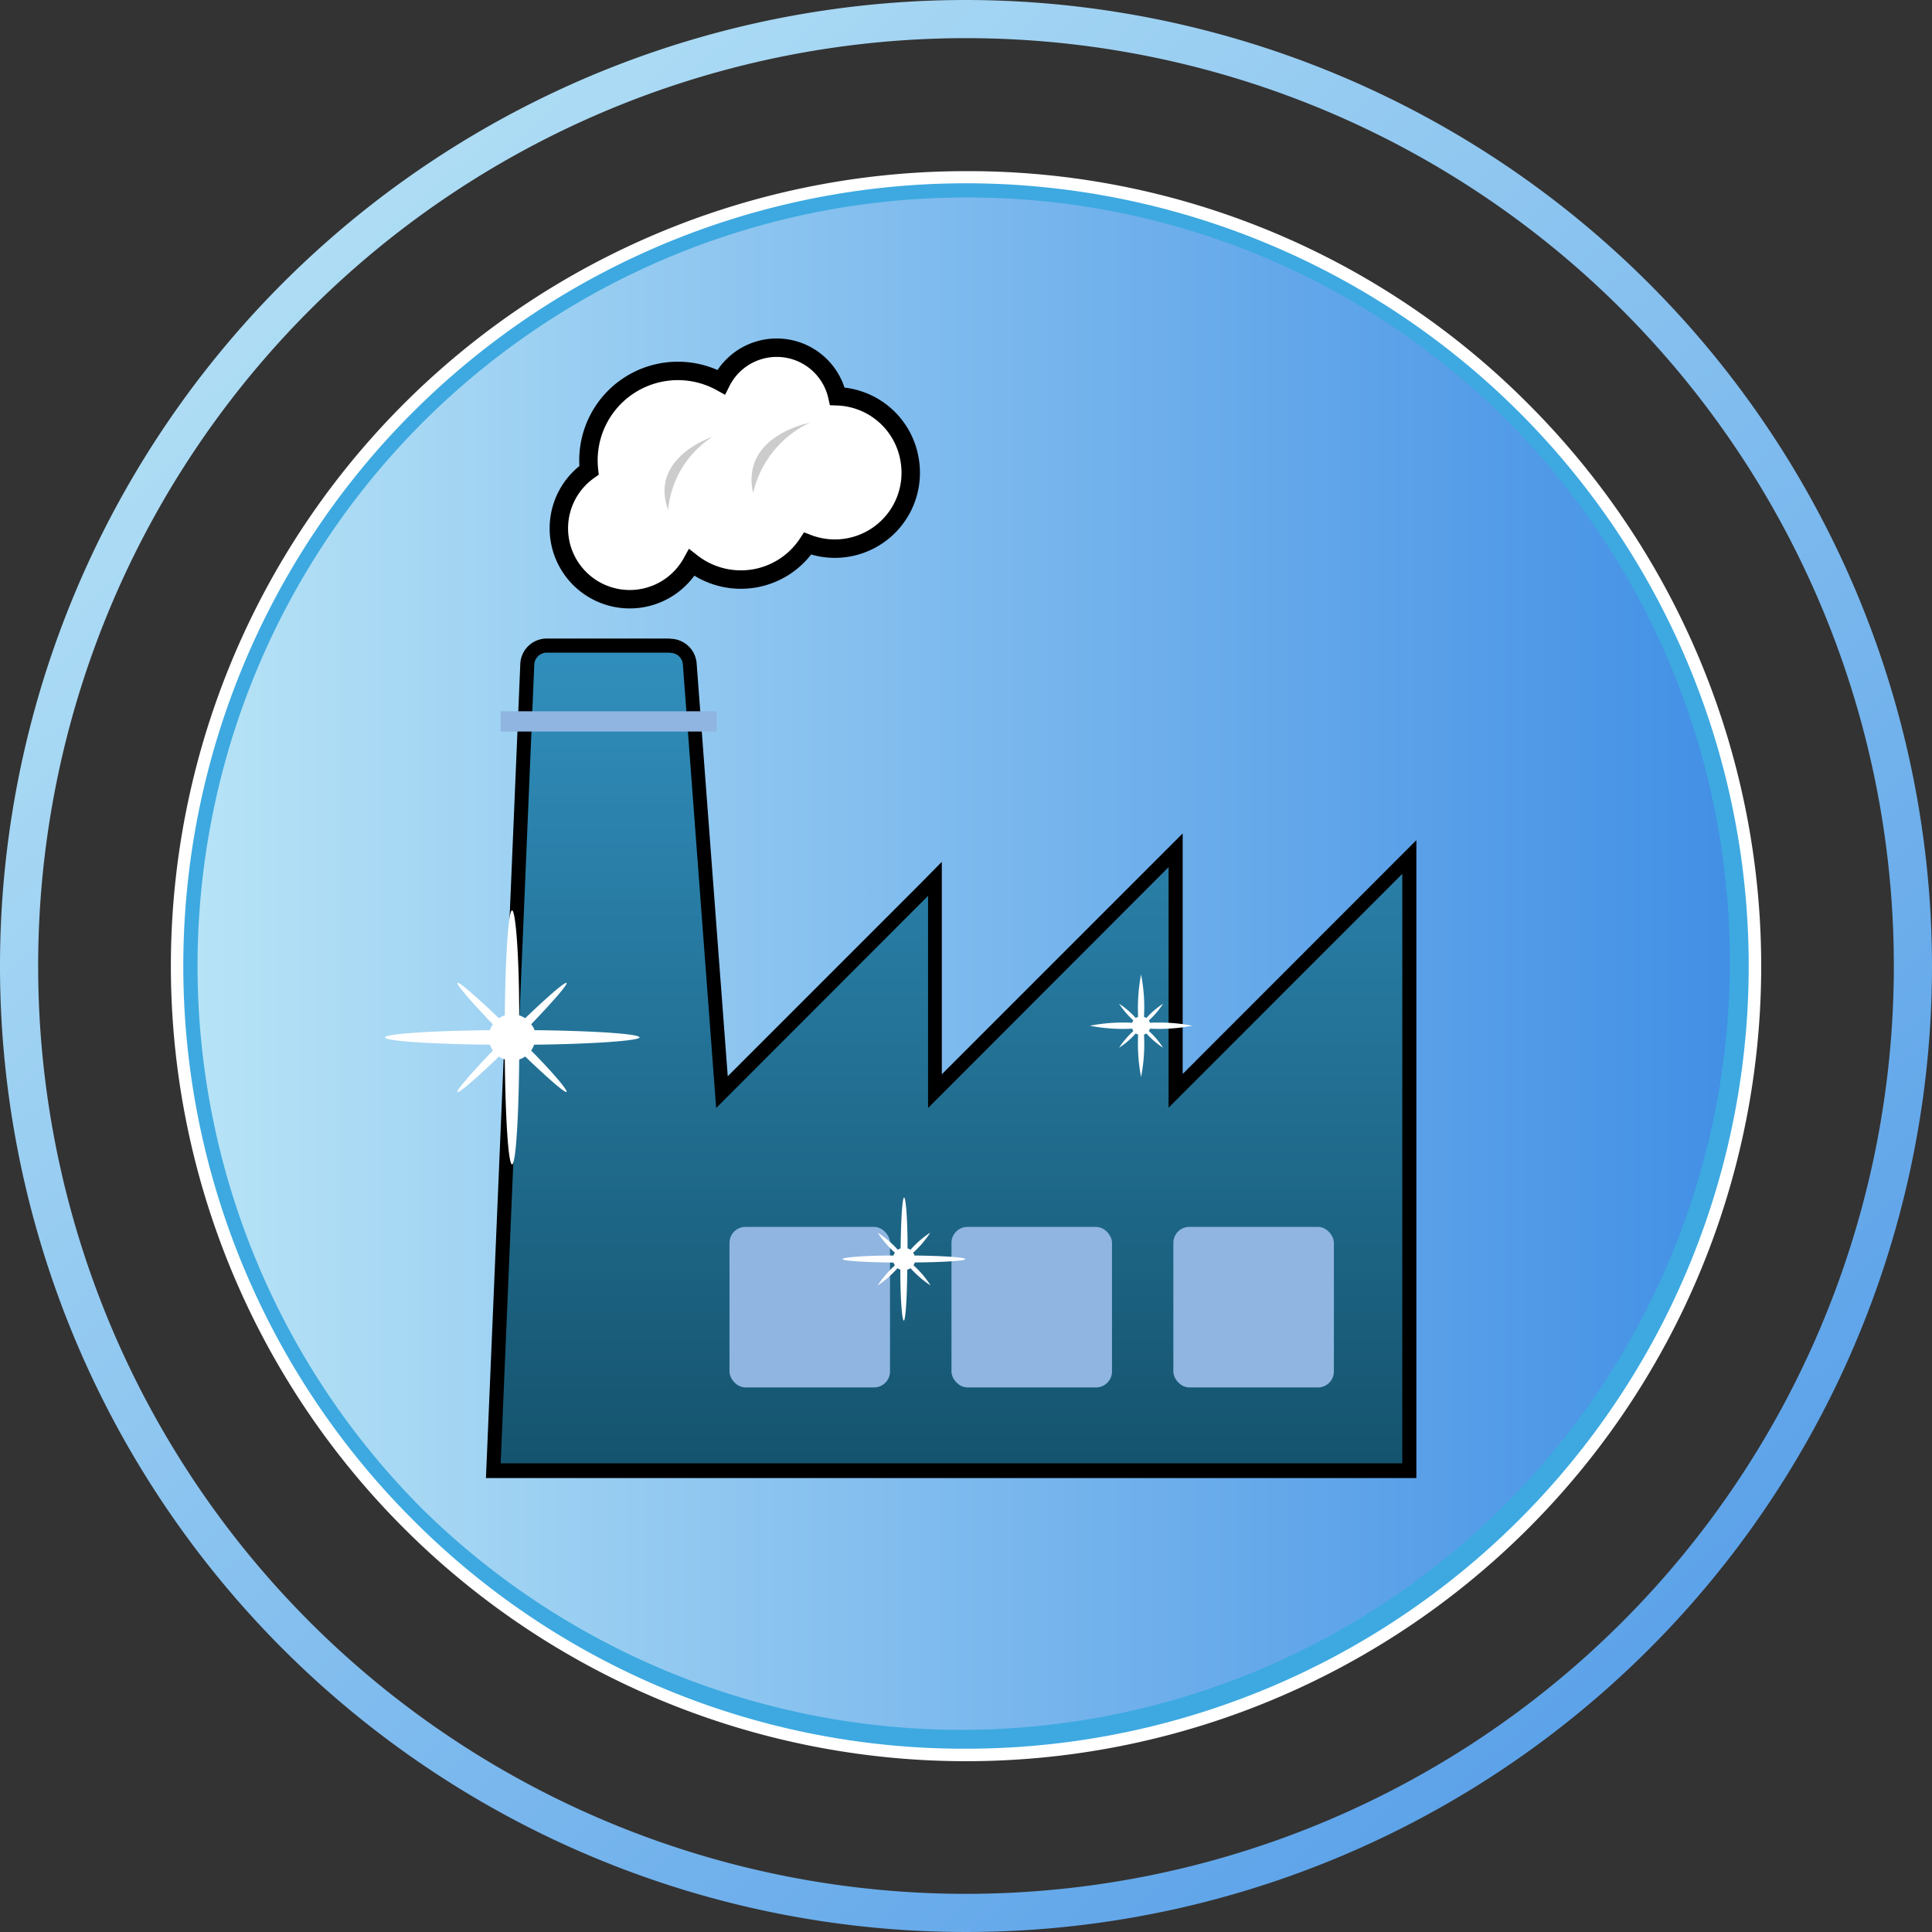
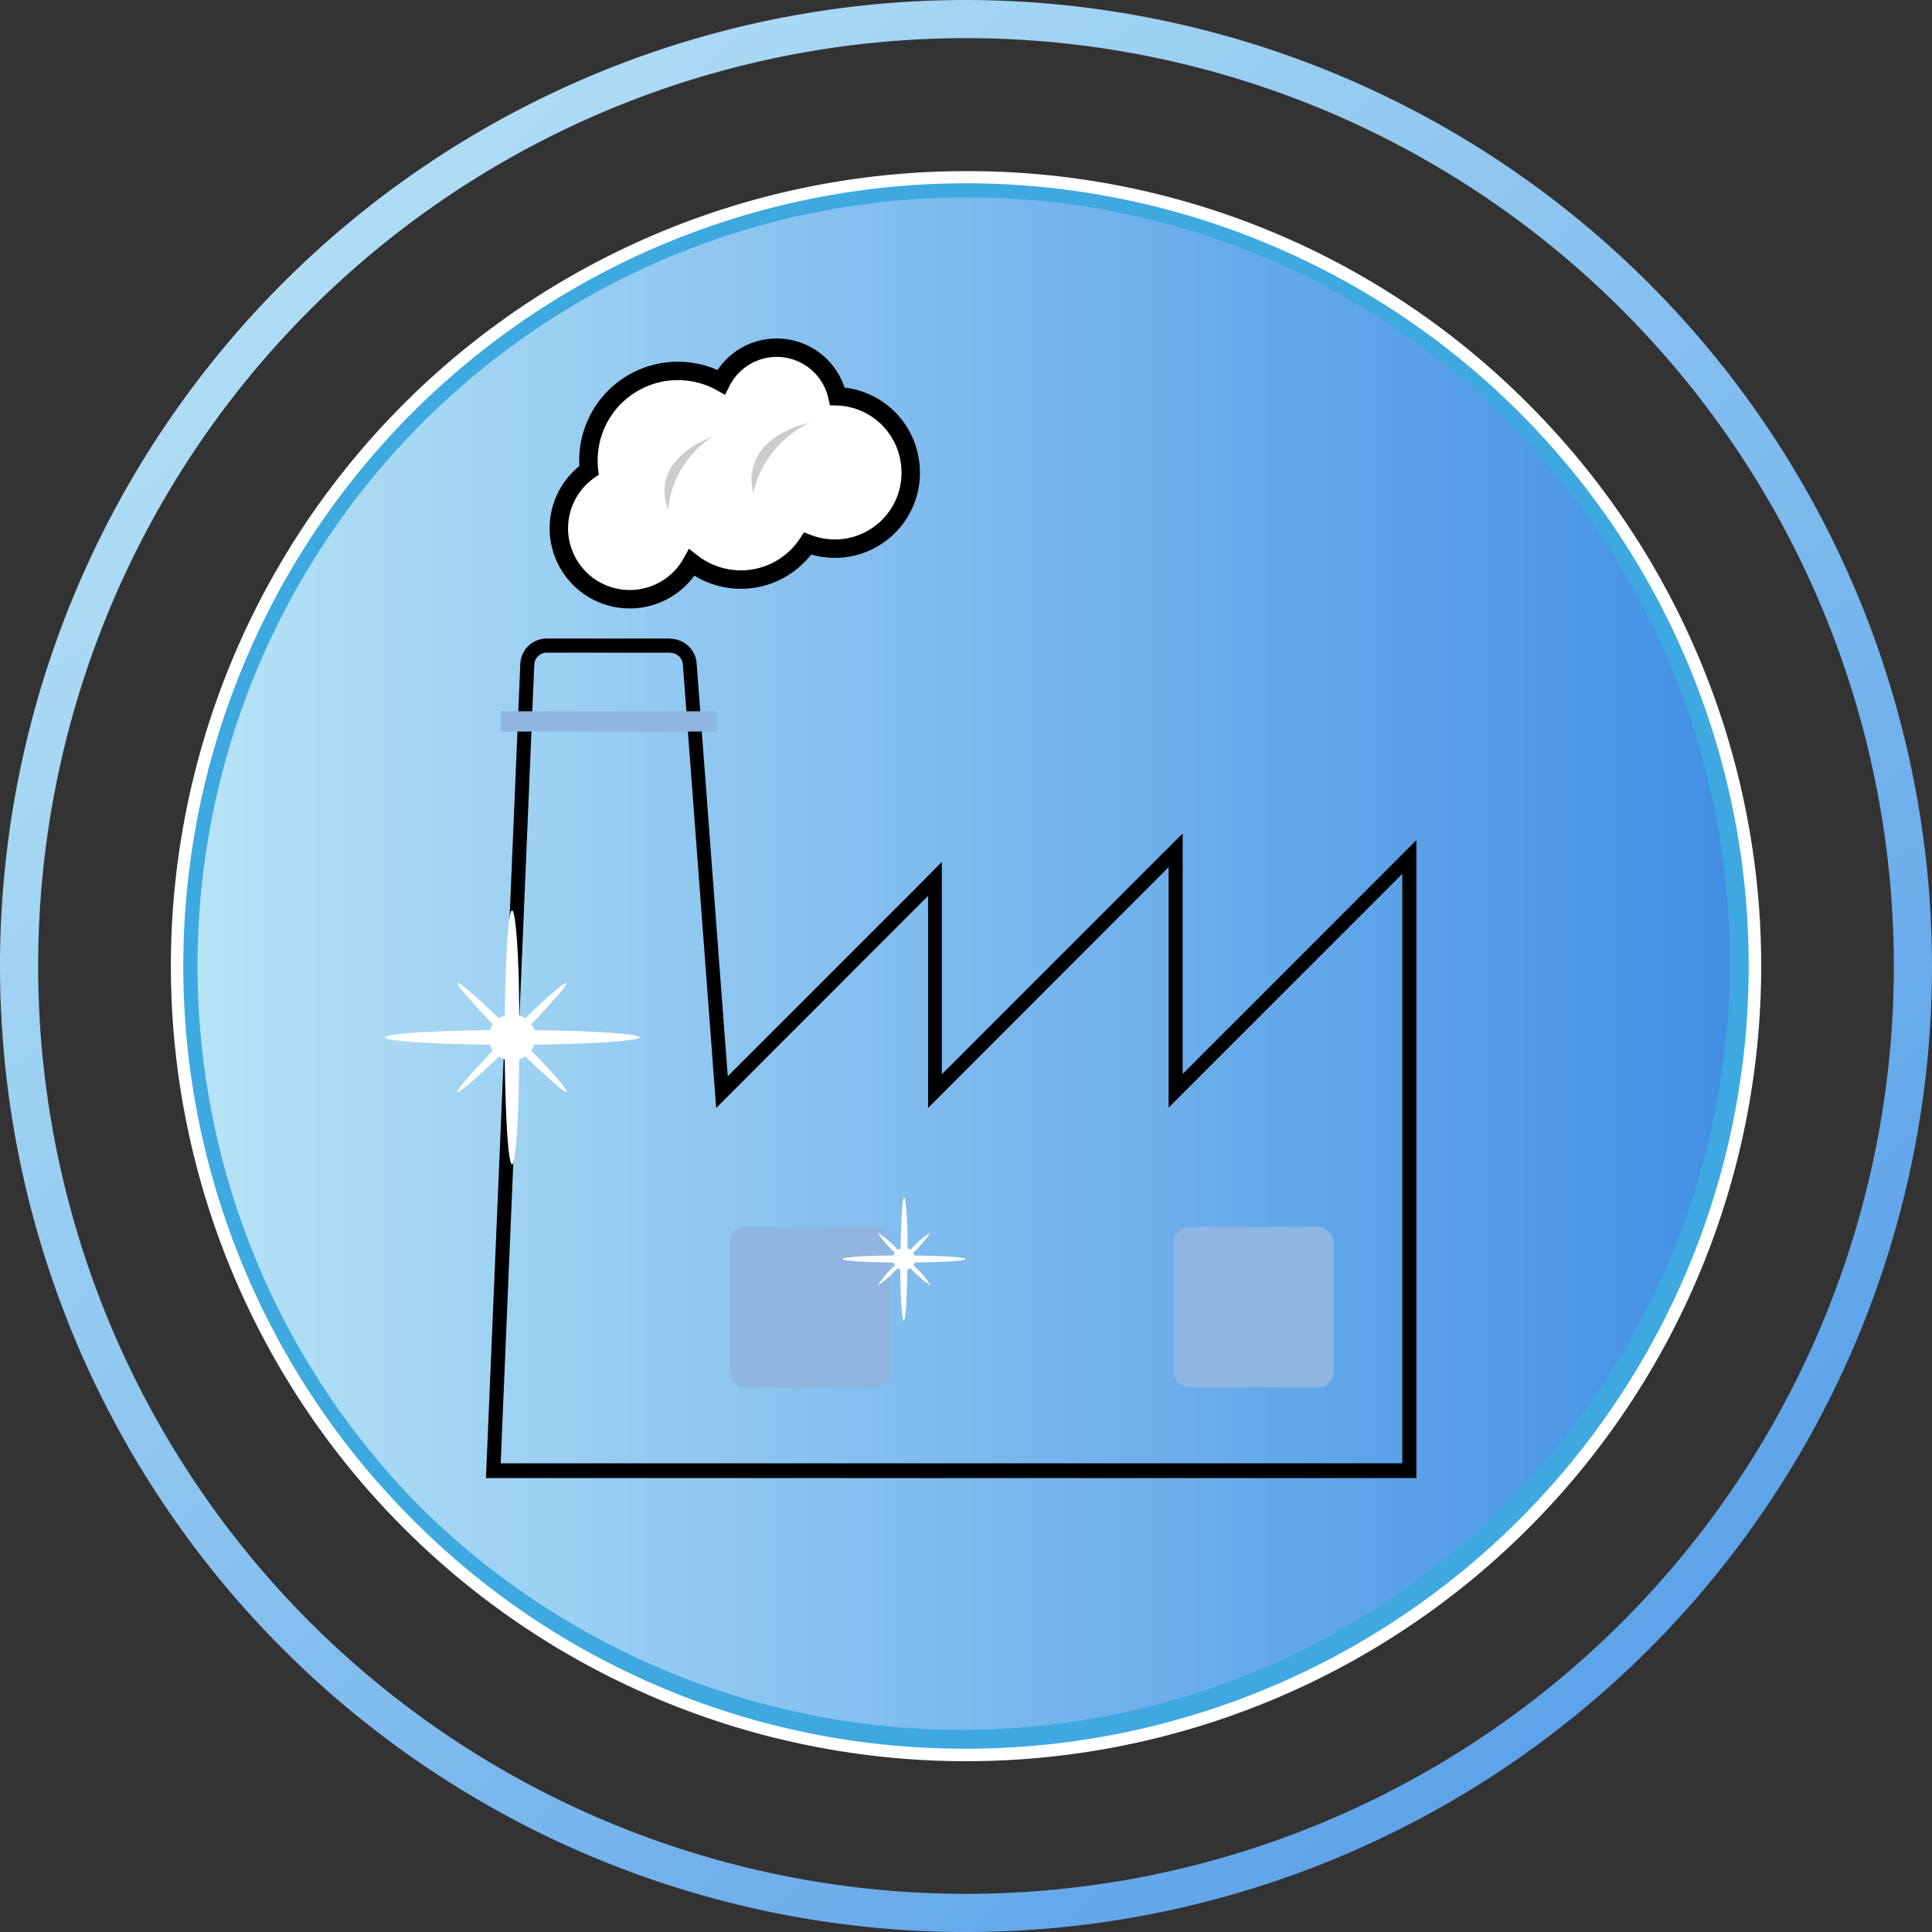
<svg xmlns="http://www.w3.org/2000/svg" xmlns:xlink="http://www.w3.org/1999/xlink" viewBox="0 0 178.24 178.24">
  <rect x="0" y="0" width="178.24" height="178.24" fill="#333333" stroke="none" />
  <defs>
    <style>.cls-1{fill:url(#Unbenannter_Verlauf_8);}.cls-2{fill:url(#Unbenannter_Verlauf_8-2);}.cls-3,.cls-6{fill:#fff;}.cls-4{fill:#3da9e0;}.cls-5{fill:url(#Unbenannter_Verlauf_17);}.cls-6{stroke:#000;stroke-miterlimit:10;stroke-width:1.7px;}.cls-7{fill:#8fb5e0;}.cls-8{opacity:0.2;}</style>
    <linearGradient id="Unbenannter_Verlauf_8" x1="16.47" y1="89.12" x2="161.74" y2="89.12" gradientUnits="userSpaceOnUse">
      <stop offset="0" stop-color="#b8e4f6" />
      <stop offset="1" stop-color="#408ee5" />
    </linearGradient>
    <linearGradient id="Unbenannter_Verlauf_8-2" x1="13.11" y1="7.5" x2="192.86" y2="200.52" xlink:href="#Unbenannter_Verlauf_8" />
    <linearGradient id="Unbenannter_Verlauf_17" x1="87.76" y1="-4.87" x2="87.76" y2="189.2" gradientUnits="userSpaceOnUse">
      <stop offset="0.16" stop-color="#3da9e0" />
      <stop offset="1" stop-color="#012935" />
    </linearGradient>
  </defs>
  <g id="Ebene_2" data-name="Ebene 2">
    <g id="FINAL_SET" data-name="FINAL SET">
      <path id="BG_Circle" data-name="BG Circle" class="cls-1" d="M89.12,161.77a72.65,72.65,0,0,1-51.37-124A72.65,72.65,0,0,1,140.49,140.49,72.17,72.17,0,0,1,89.12,161.77Z" />
      <path id="outer_kontur_circle_4" data-name="outer kontur circle 4" class="cls-2" d="M89.12,3.52a85.6,85.6,0,1,1-85.6,85.6,85.6,85.6,0,0,1,85.6-85.6m0-3.52a89.12,89.12,0,1,0,89.12,89.12A89.22,89.22,0,0,0,89.12,0Z" />
      <path id="inner_kontur_circle_3" data-name="inner kontur circle 3" class="cls-2" d="M89.12,9.79A79.33,79.33,0,1,1,33,33,79.11,79.11,0,0,1,89.12,9.79m0-3.53A82.86,82.86,0,0,0,30.53,147.71,82.86,82.86,0,1,0,147.71,30.53,82.32,82.32,0,0,0,89.12,6.26Z" />
      <path id="white_kontur_circle_2" data-name="white kontur circle 2" class="cls-3" d="M89.12,17.14a72,72,0,1,1-50.9,21.08,71.79,71.79,0,0,1,50.9-21.08m0-1.35A73.33,73.33,0,0,0,37.27,141,73.33,73.33,0,0,0,141,37.27,72.84,72.84,0,0,0,89.12,15.79Z" />
      <path id="gradient_kontur_circle_1" data-name="gradient kontur circle 1" class="cls-4" d="M89.12,161.33a71.73,71.73,0,0,1-51.06-21.15h0a72.21,72.21,0,1,1,51.06,21.15Zm0-143.11A70.89,70.89,0,0,0,39,139.25,70.89,70.89,0,0,0,139.25,39,70.39,70.39,0,0,0,89.12,18.22Z" />
-       <path class="cls-5" d="M45.51,135.67l3.14-74.36a1.8,1.8,0,0,1,1.8-1.73H61.82a1.82,1.82,0,0,1,1.81,1.67l3,39.5L86.27,81.08v19.57l22.19-22.19v22.19L130,79.08v56.59Z" />
      <path d="M61.82,60.23A1.16,1.16,0,0,1,63,61.3l3.07,40.92L85.62,82.65v19.57L107.81,80v22.19l21.56-21.57V135H46.19l3.1-73.69a1.16,1.16,0,0,1,1.16-1.1H61.82m0-1.3H50.45A2.44,2.44,0,0,0,48,61.28L44.89,135l-.06,1.36h85.84V77.51l-2.22,2.22L109.11,99.08V76.89l-2.22,2.22-20,20V79.51L84.7,81.73,67.14,99.29,64.27,61.2a2.46,2.46,0,0,0-2.45-2.27Z" />
      <path class="cls-6" d="M83.91,42.37a7,7,0,0,0-6.66-5.81,5.73,5.73,0,0,0-10.72-1.31,8.25,8.25,0,0,0-12.19,8.14,6.54,6.54,0,1,0,9.48,8.52,7.37,7.37,0,0,0,10.69-1.76,7,7,0,0,0,9.4-7.78Z" />
      <rect class="cls-7" x="67.3" y="113.19" width="14.81" height="14.81" rx="1.47" />
-       <rect class="cls-7" x="87.78" y="113.19" width="14.81" height="14.81" rx="1.47" />
      <rect class="cls-7" x="108.25" y="113.19" width="14.81" height="14.81" rx="1.47" />
      <path class="cls-3" d="M89.06,116.16c0-.16-2-.3-4.69-.33a1.26,1.26,0,0,0-.13-.26,8.88,8.88,0,0,0,1.58-1.85A8.88,8.88,0,0,0,84,115.3a1.13,1.13,0,0,0-.27-.13c0-2.67-.16-4.69-.32-4.69s-.29,2-.32,4.69a1.05,1.05,0,0,0-.26.13,8.77,8.77,0,0,0-1.86-1.58,9.58,9.58,0,0,0,1.59,1.85.91.91,0,0,0-.13.26c-2.67,0-4.7.17-4.7.33s2,.29,4.7.32a.91.91,0,0,0,.13.26,9.45,9.45,0,0,0-1.59,1.86A9.45,9.45,0,0,0,82.8,117a.79.79,0,0,0,.26.13c0,2.67.16,4.7.32,4.7s.3-2,.32-4.7A.84.84,0,0,0,84,117a9.58,9.58,0,0,0,1.85,1.59,8.77,8.77,0,0,0-1.58-1.86,1.26,1.26,0,0,0,.13-.26C87,116.45,89.06,116.32,89.06,116.16Z" />
      <path class="cls-3" d="M59,95.71c0-.33-4.18-.61-9.68-.67A1.82,1.82,0,0,0,49,94.5c2-2.09,3.4-3.69,3.27-3.82s-1.73,1.25-3.82,3.26a2.56,2.56,0,0,0-.55-.27c0-5.49-.33-9.68-.66-9.68s-.61,4.19-.67,9.68a2.48,2.48,0,0,0-.54.27c-2.09-2-3.69-3.39-3.82-3.26s1.25,1.73,3.26,3.82a2.48,2.48,0,0,0-.27.54c-5.5.06-9.68.34-9.68.67s4.18.61,9.68.67a2.73,2.73,0,0,0,.27.54c-2,2.09-3.39,3.69-3.26,3.82s1.73-1.25,3.82-3.27a1.82,1.82,0,0,0,.54.27c.06,5.5.33,9.68.67,9.68s.61-4.18.66-9.68a1.88,1.88,0,0,0,.55-.27c2.09,2,3.69,3.4,3.82,3.27S51.06,99,49,96.92a2,2,0,0,0,.27-.54C54.81,96.32,59,96,59,95.71Z" />
-       <path class="cls-3" d="M110,94.63a16.09,16.09,0,0,0-3.91-.27.88.88,0,0,0-.1-.22,7.39,7.39,0,0,0,1.31-1.54,7.66,7.66,0,0,0-1.54,1.32.91.91,0,0,0-.22-.11,15.51,15.51,0,0,0-.27-3.91,16.71,16.71,0,0,0-.27,3.91,1.13,1.13,0,0,0-.22.11,7.36,7.36,0,0,0-1.54-1.32,8.1,8.1,0,0,0,1.32,1.54.91.91,0,0,0-.11.22,16,16,0,0,0-3.9.27,16,16,0,0,0,3.9.27.91.91,0,0,0,.11.22,8.1,8.1,0,0,0-1.32,1.54,7.36,7.36,0,0,0,1.54-1.32,1.13,1.13,0,0,0,.22.11,16.71,16.71,0,0,0,.27,3.91,15.51,15.51,0,0,0,.27-3.91.91.91,0,0,0,.22-.11,7.66,7.66,0,0,0,1.54,1.32,7.39,7.39,0,0,0-1.31-1.54.88.88,0,0,0,.1-.22A16.09,16.09,0,0,0,110,94.63Z" />
      <rect class="cls-7" x="46.19" y="65.62" width="19.93" height="1.87" />
      <path class="cls-8" d="M74.71,39s-6.41,1.19-5.23,6.5A9.49,9.49,0,0,1,74.71,39Z" />
      <path class="cls-8" d="M65.73,40.3s-5.86,1.91-4.09,6.75A9,9,0,0,1,65.73,40.3Z" />
    </g>
  </g>
</svg>